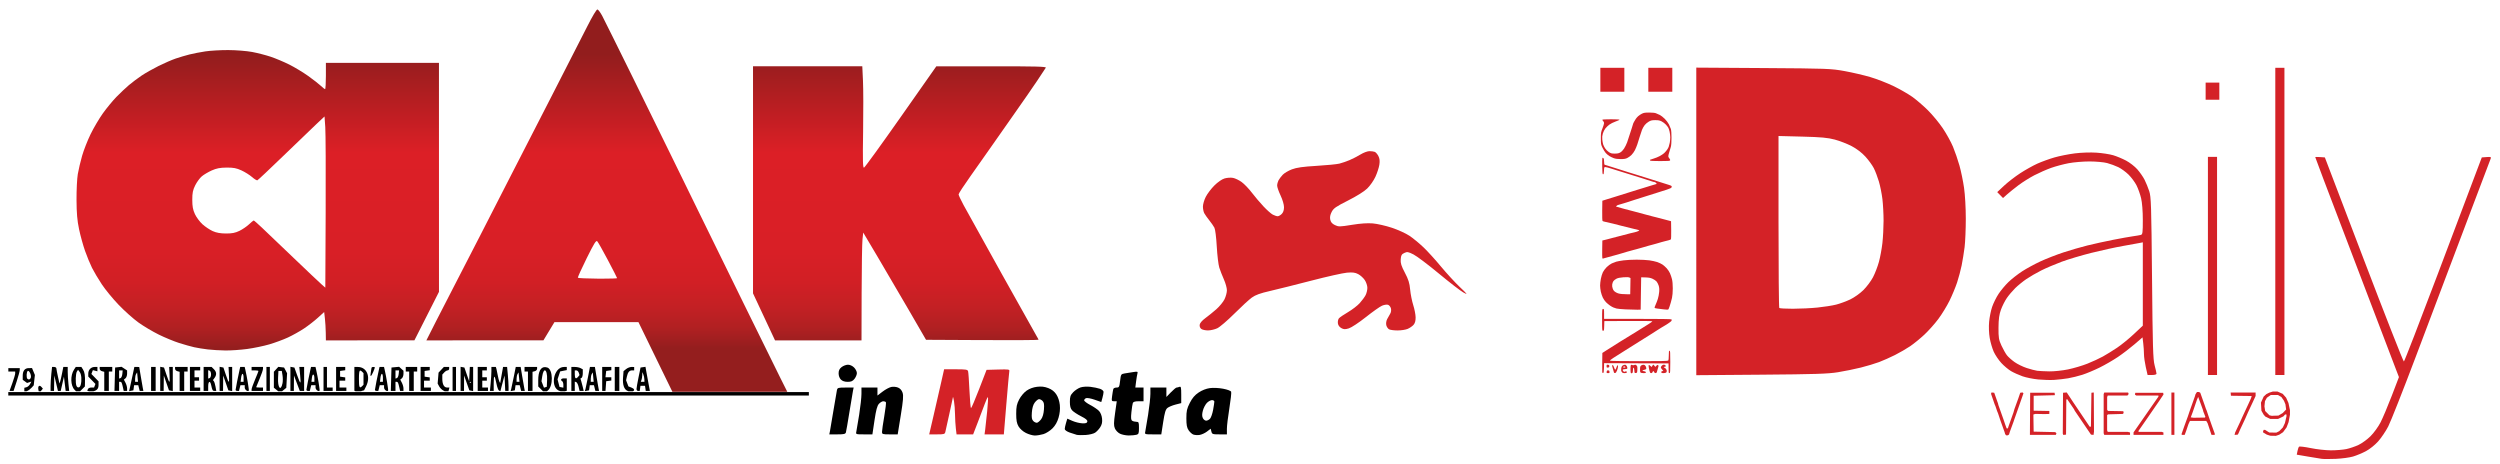
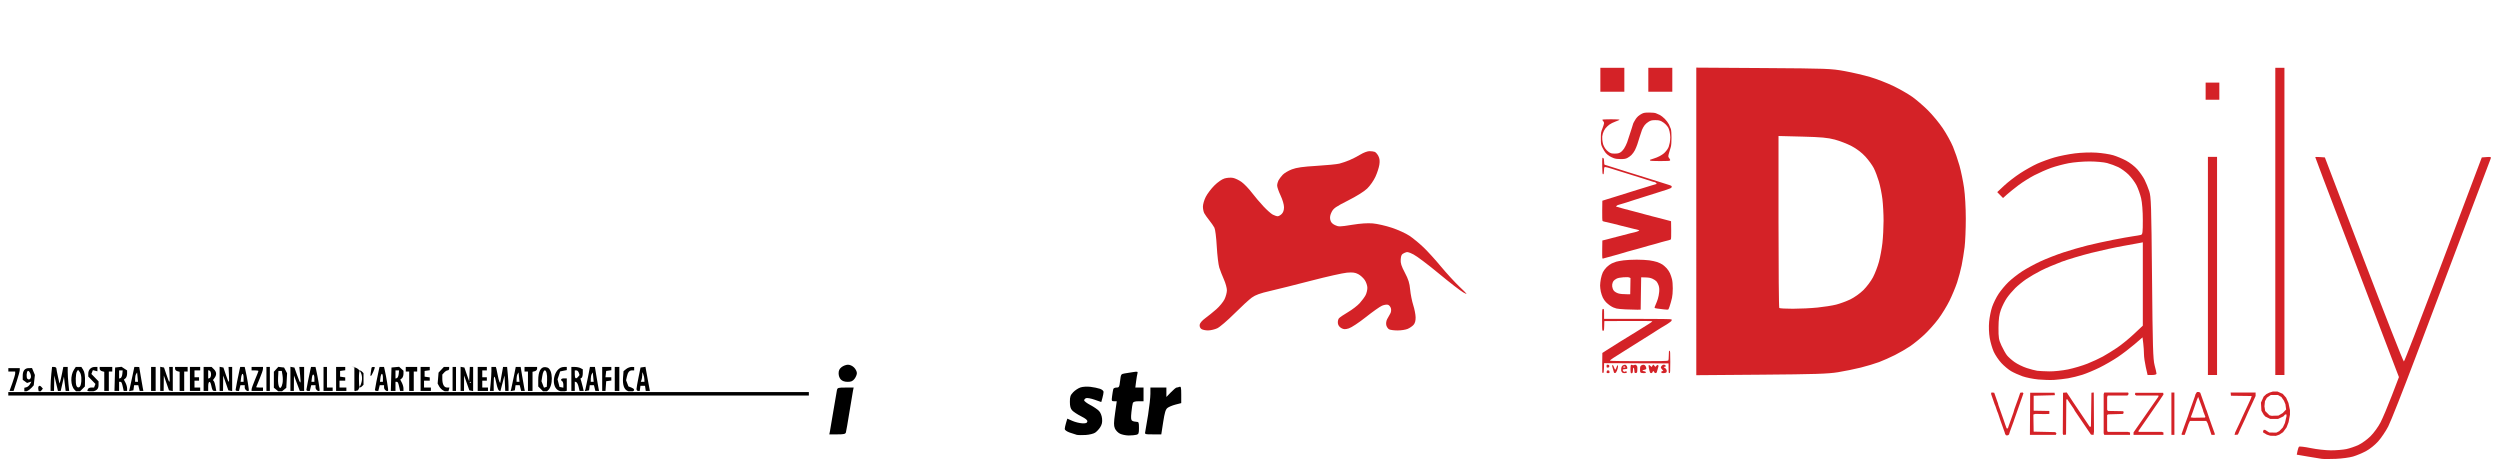
<svg xmlns="http://www.w3.org/2000/svg" xmlns:xlink="http://www.w3.org/1999/xlink" version="1.1" id="Layer_1" x="0px" y="0px" width="1007px" height="187px" viewBox="0 0 1007 187" enable-background="new 0 0 1007 187" xml:space="preserve">
  <g>
-     <path d="M15.894,155.411c-0.385,0.059-0.613,0.589-0.453,1.426l0.143,0.762h0.82l0.293-0.355l0.573-0.691l-0.568-0.683   C16.409,155.518,16.124,155.378,15.894,155.411 M11.292,149.385c0.603-0.065,1.443,1.903,1.111,2.77   c-0.291,0.757-0.863,0.928-1.378,0.412c-0.474-0.476-0.361-2.827,0.15-3.144c0.037-0.024,0.077-0.036,0.117-0.042V149.385z    M11.639,148.271c-1.637,0-2.486,1.057-2.486,3.089v1.62l0.874,0.638l0.873,0.638l0.868-0.275l0.868-0.276l-0.543,1.021   c-0.301,0.561-0.94,1.121-1.42,1.246L9.797,156.2v1.396h0.909l0.241-0.099c0.507-0.208,1.307-0.808,1.781-1.334l0.859-0.953   l0.235-2.082l0.234-2.081l-1.15-2.775L11.639,148.271z M3.357,148.271v1.38h2.76v0.75c0,0.414-0.512,2.172-1.139,3.91l-1.142,3.161   h1.632l1.244-3.823c0.685-2.104,1.245-4.172,1.245-4.6v-0.778H3.357z M219.512,149.18c0.518,0.07,0.965,1.484,0.858,3.885   l-0.118,2.726l-0.572,0.187l-0.572,0.192l-0.496-1.303l-0.498-1.303l0.291-1.945C218.666,149.881,219.11,149.122,219.512,149.18    M219.618,147.871c-1.813-0.088-2.816,1.758-2.816,5.273v2.532l1.131,1.127l0.792,0.793h1.565l0.314-0.239   c2.311-1.754,2.194-8.58-0.16-9.326C220.153,147.937,219.877,147.885,219.618,147.871 M254.346,147.812   c-0.606,0-1.569,0.379-2.142,0.843l-1.04,0.843l-0.199,2.493c-0.24,2.972,0.404,4.894,1.829,5.464l0.348,0.142h1.788   c0.843-0.379,0.574-1.045-0.643-1.507l-1.157-0.441l-0.473-1.237l-0.471-1.237l0.304-1.417c0.385-1.805,1.005-2.565,2.092-2.565   h0.862v-1.379H254.346z M247.624,157.473h1.839v-9.66h-1.839V157.473z M242.562,147.812v9.66h1.328l0.141-1.957l0.142-1.956   l1.035-0.145l1.034-0.146v-1.316h-2.36l0.146-1.268l0.146-1.265l1.035-0.146l1.034-0.145v-1.317H242.562z M238.775,150.002   l0.181,1.895l0.174,1.897h-1.173l0.013-1.267c0-0.695,0.186-1.55,0.406-1.895L238.775,150.002z M237.629,147.812l-0.778,4.023   c-0.429,2.213-0.892,4.409-1.028,4.875l-0.249,0.846l0.851-0.163l0.847-0.16l0.148-1.029l0.147-1.034h1.676l0.289,1.151   l0.288,1.151h1.478l-0.245-1.267c-0.137-0.695-0.512-2.867-0.836-4.829l-0.591-3.564H237.629z M231.522,149.191h0.66   c0.364,0,0.794,0.424,0.958,0.943l0.297,0.942l-0.553,0.667c-0.904,1.088-1.363,0.772-1.363-0.942V149.191z M230.143,147.812v9.66   h1.38v-3.758l0.566,0.189c0.313,0.104,0.747,0.948,0.967,1.879l0.398,1.689h1.652l-0.34-1.496c-0.187-0.82-0.485-1.941-0.66-2.491   l-0.319-0.998l0.478-0.293c0.263-0.164,0.479-1,0.479-1.865v-1.565l-0.89-0.476c-0.489-0.264-1.523-0.476-2.299-0.476H230.143z    M227.191,147.812c-4.333,0-5.781,8.557-1.645,9.708l0.268,0.076h1.758l0.731-0.193v-4.992h-1.152c-1.16,0-1.536,0.628-0.689,1.152   c0.253,0.156,0.462,0.803,0.462,1.44v1.155l-1.552-0.299l-0.794-3.066l1.05-3.182l1.338-0.27l1.338-0.265v-1.266H227.191z    M211.282,147.812v1.839h1.38v7.821h1.84v-7.712l0.92-0.242c0.507-0.134,0.92-0.568,0.92-0.976v-0.73H211.282z M208.876,150.002   l0.179,1.895h0.013l0.181,1.897h-1.175v-1.267c0-0.695,0.187-1.55,0.408-1.895L208.876,150.002z M207.746,147.812l-0.807,4.023   c-0.444,2.213-0.909,4.409-1.037,4.875l-0.228,0.846l0.848-0.163l0.851-0.16l0.147-1.029l0.147-1.034h1.677l0.287,1.151l0.29,1.151   h1.476l-0.244-1.267c-0.136-0.695-0.512-2.867-0.837-4.829l-0.593-3.564H207.746z M197.938,147.812v1.728   c0,0.947-0.134,3.12-0.296,4.828l-0.293,3.104h1.513v-3.066c0-3.586,0.373-3.536,1.109,0.14c0.29,1.444,0.767,2.709,1.062,2.808   l0.538,0.18l0.44-1.757c0.242-0.966,0.614-2.375,0.827-3.134l0.388-1.379l0.138,3.104l0.141,3.104h1.338v-1.724   c0-0.948-0.134-3.124-0.296-4.83l-0.293-3.106h-1.624l-1.162,6.502l-0.323-0.606c-0.176-0.335-0.462-1.433-0.634-2.444   c-0.172-1.014-0.42-2.203-0.549-2.647l-0.238-0.804H197.938z M192.421,147.812v9.66h4.14v-1.379h-2.299v-2.762h1.839v-1.379h-1.839   v-2.762h1.839v-1.379H192.421z M182.302,157.473h1.379v-9.66h-1.379V157.473z M178.784,147.812l-1.066,1.134l-1.067,1.137   l-0.367,4.397l0.604,1.145c0.333,0.627,1.116,1.399,1.744,1.717l0.502,0.255h1.504l0.152-0.586l0.24-0.917h-0.956   c-1.208,0-1.913-1.29-1.913-3.499v-1.719l0.762-0.842c0.418-0.464,1.04-0.843,1.38-0.843c0.342,0,0.618-0.309,0.618-0.689v-0.689   H178.784z M169.421,147.812v9.66h4.141v-1.379h-2.761v-2.762h2.3v-1.317l-2.07-0.294v-2.3l1.035-0.146l1.035-0.145v-1.317H169.421z    M163.441,147.812v1.839h1.38v7.821h1.84v-7.821h1.38v-1.839H163.441z M153.831,150.574c0.227,0,0.41,0.724,0.41,1.609v1.61h-1.195   l0.188-1.61C153.337,151.298,153.606,150.574,153.831,150.574 M152.878,147.812l-0.239,1.034c-0.533,2.293-1.619,7.793-1.619,8.195   c0,0.237,0.306,0.431,0.681,0.431h0.68l0.29-1.151l0.29-1.148h1.739v0.933c0,0.856,1.146,1.757,1.625,1.277   c0.178-0.179-0.707-5.567-1.399-8.536l-0.242-1.034H152.878z M150.331,147.812c-0.379,0-0.69,0.18-0.69,0.401   c0,0.223-0.129,1.052-0.288,1.84c-0.386,1.938,0.117,1.82,0.973-0.228c0.845-2.041,0.845-2.014,0-2.014H150.331z M145.104,149.257   c0.186-0.019,0.434,0.159,0.765,0.488l0.552,0.552v4.69l-0.552,0.553c-1.055,1.057-1.289,0.531-1.289-2.897   C144.58,150.284,144.689,149.299,145.104,149.257 M142.742,147.812v9.584l0.497,0.2h2.45c-0.191-0.022-0.27-0.045-0.187-0.07   l1.151-0.312l0.803-1.596c1.946-3.861,0.277-7.806-3.305-7.806H142.742z M135.38,147.812v9.66h4.14v-1.379h-2.76v-2.762h2.3v-1.317   l-2.07-0.294v-2.3l1.036-0.146l1.035-0.145v-1.317H135.38z M130.319,147.812v9.66H134v-1.379H131.7v-8.281H130.319z    M126.219,150.87c0.225,0.056,0.421,0.595,0.421,1.57v1.354h-1.195l0.186-1.608C125.744,151.237,125.997,150.812,126.219,150.87    M125.278,147.812l-0.239,1.034c-0.535,2.293-1.62,7.793-1.62,8.195c0,0.237,0.307,0.431,0.681,0.431h0.681l0.29-1.151l0.29-1.148   h1.739v0.933c0,0.856,1.145,1.757,1.625,1.277c0.176-0.179-0.707-5.567-1.4-8.536l-0.241-1.034H125.278z M107.32,157.473h1.379   v-9.66h-1.379V157.473z M101.339,147.812v1.379h1.38c0.76,0,1.38,0.114,1.38,0.255c0,0.14-0.62,1.717-1.38,3.5   c-0.758,1.782-1.38,3.531-1.38,3.885v0.642h4.6v-1.379h-1.38c-0.76,0-1.38-0.059-1.38-0.13c0-0.07,0.616-1.573,1.368-3.335   c0.753-1.766,1.367-3.572,1.38-4.013l0.012-0.804h-2.298H101.339z M97.71,150.574c0.227,0,0.409,0.724,0.409,1.609v1.61h-1.195   l0.188-1.61C97.215,151.298,97.485,150.574,97.71,150.574 M96.757,147.812l-0.241,1.034c-0.532,2.293-1.617,7.793-1.617,8.195   c0,0.237,0.307,0.431,0.681,0.431h0.683l0.288-1.151l0.29-1.148h1.739v0.933c0,0.856,1.145,1.757,1.625,1.277   c0.178-0.179-0.707-5.567-1.4-8.536l-0.243-1.034H96.757z M83.858,149.115l0.576,0.19c0.316,0.106,0.575,0.778,0.575,1.496   c0,0.717-0.258,1.391-0.575,1.496l-0.576,0.189V149.115z M82.019,147.812v9.66h1.839v-1.841c0-2.097,0.766-2.469,1.182-0.574   c0.476,2.176,0.61,2.415,1.355,2.415h0.727l-0.312-1.724c-0.171-0.948-0.473-1.935-0.672-2.189l-0.361-0.46l0.651-0.892   c0.903-1.235,0.815-2.393-0.268-3.477l-0.919-0.919H82.019z M76.499,147.812v9.66h4.14v-1.379h-2.299v-2.762h1.839v-1.379h-1.839   v-2.762h2.299v-1.379H76.499z M70.518,147.812v0.734c0,0.403,0.416,0.84,0.92,0.972l0.92,0.242v7.712h1.839v-7.821h1.38v-1.839   H70.518z M60.858,157.473h1.84v-9.66h-1.84V157.473z M55.232,150.005l0.179,1.892l0.174,1.897h-1.173l0.013-1.267   c0-0.695,0.186-1.55,0.406-1.895L55.232,150.005z M54.114,147.812l-0.801,3.796c-0.44,2.086-0.918,4.28-1.06,4.875l-0.257,1.079   l1.732-0.329l0.147-1.029l0.147-1.034h1.676l0.29,1.151l0.288,1.151h1.478l-0.245-1.267c-0.137-0.695-0.512-2.867-0.837-4.829   l-0.591-3.564H54.114z M40.157,147.812v0.734c0,0.403,0.415,0.84,0.92,0.972l0.92,0.242v7.712h1.839v-7.821h1.38v-1.839H40.157z    M38.122,147.812c-1.461,0-2.563,1.142-2.563,2.658v1.208l1.44,1.488l1.441,1.485l-0.276,0.721l-0.275,0.721h-1.116   c-0.613,0-1.229,0.296-1.37,0.658l-0.253,0.662l0.688,0.183h1.804c1.491-0.372,2.057-1.077,2.057-2.575v-1.415l-1.441-1.486   l-1.441-1.487l0.296-0.772l0.296-0.772l0.915,0.238l0.915,0.241v-1.755H38.122z M31.436,148.961l0.681,0.896   c0.699,0.918,0.884,3.361,0.392,5.201c-0.32,1.196-1.322,1.374-1.73,0.309c-0.442-1.155-0.311-4.954,0.196-5.715L31.436,148.961z    M30.52,147.812l-0.695,1.059c-1.555,2.375-1.435,6.493,0.24,8.167l0.558,0.559h1.635l0.792-0.793l1.13-1.127l0.049-1.519   c0.09-2.84-0.123-4.277-0.787-5.312l-0.664-1.034H30.52z M20.968,147.812l-0.294,2.827c-0.165,1.555-0.297,3.729-0.297,4.83v2.003   h1.381l0.118-6.209l1.467,6.209h1.113l0.65-2.875l0.652-2.877l0.345,2.877l0.347,2.875h1.419l-0.294-2.827   c-0.162-1.555-0.297-3.73-0.297-4.83v-2.003h-1.773l-0.521,2.645c-0.285,1.455-0.636,2.956-0.778,3.334l-0.257,0.689l-0.605-2.76   c-0.333-1.516-0.618-3.019-0.634-3.336c-0.017-0.313-0.416-0.572-0.884-0.572H20.968z M112.146,149.423h1.364l0.287,1.765   c0.162,0.969,0.16,2.405,0,3.186c-0.702,3.431-1.996,1.807-1.788-2.239L112.146,149.423z M112.104,147.768l-0.897,0.991   l-0.895,0.987v6.427l1.085,0.879l0.671,0.545h1.547l0.645-0.524l1.06-0.858l0.32-5.873l-0.605-1.149l-0.604-1.151l-1.165-0.135   L112.104,147.768z M258.728,149.881l0.395,0.921c0.218,0.508,0.41,1.386,0.428,1.956l0.032,1.036h-1.479l0.281-0.729   c0.152-0.401,0.293-1.278,0.31-1.954L258.728,149.881z M259.992,147.754l-0.99,0.145l-0.992,0.142l-0.801,3.911   c-0.442,2.151-0.811,4.273-0.823,4.715c-0.012,0.444,0.276,0.807,0.637,0.807h0.66l0.145-1.034l0.147-1.038h1.84l0.148,1.038   l0.147,1.034h1.669l-0.579-3.104c-0.318-1.708-0.719-3.895-0.893-4.859L259.992,147.754z M159.3,149.191h1.439l-0.145,1.462   c-0.08,0.802-0.403,1.543-0.72,1.645l-0.575,0.189V149.191z M160.768,147.742l-3.077,0.294l-0.131,4.715l-0.133,4.715h1.872v-3.679   h0.475c0.497,0,0.649,0.333,1.105,2.413l0.279,1.266h1.361v-1.034c0-0.569-0.293-1.593-0.649-2.277l-0.649-1.243l0.651-0.537   c0.359-0.297,0.65-1.104,0.65-1.791v-1.255l-0.876-0.792L160.768,147.742z M47.978,149.191h1.439l-0.144,1.462   c-0.081,0.802-0.404,1.543-0.721,1.645l-0.575,0.189V149.191z M48.957,147.742l-1.294,0.147l-1.295,0.146l-0.132,4.717   l-0.133,4.716h1.873v-3.68h0.475c0.495,0,0.648,0.332,1.104,2.415l0.277,1.265h1.364v-1.034c0-0.57-0.295-1.596-0.651-2.278   l-0.649-1.239l0.65-0.542c0.358-0.296,0.651-1.129,0.651-1.853v-1.313l-1.12-0.731L48.957,147.742z M116.98,147.742v9.727h1.38   l0.027-3.105l0.025-3.104l1.176,3.104l1.176,3.105h1.737v-9.66h-1.934l0.33,3.334c0.384,3.91,0.179,3.889-1.252-0.126l-1.058-2.966   l-0.803-0.155L116.98,147.742z M88.459,147.742v9.727h1.379l0.037-3.105l0.036-3.104l1.039,2.989l1.039,2.989l1.531,0.3v-9.729   h-1.456l0.154,3.183c0.178,3.725,0.024,3.711-1.267-0.11l-0.959-2.841l-0.766-0.15L88.459,147.742z M64.538,147.742v9.727h1.38   l0.038-3.105l0.036-3.104l1.036,2.989l1.039,2.989l0.766,0.148l0.767,0.151v-9.729h-1.456l0.153,3.183   c0.178,3.725,0.023,3.711-1.268-0.11l-0.958-2.841L64.538,147.742z M189.431,153.794c0.128,0,0.23,0.104,0.23,0.229   s-0.102,0.229-0.23,0.229c-0.125,0-0.23-0.104-0.23-0.229S189.306,153.794,189.431,153.794 M185.522,147.742v4.862h0.001v4.864   h1.38l0.018-3.105l0.018-3.104l1.057,2.989l1.058,2.989l1.527,0.3v-9.729h-1.334l-0.137,2.874l-0.138,2.877l-1.916-5.523   l-0.767-0.147L185.522,147.742z" />
+     <path d="M15.894,155.411c-0.385,0.059-0.613,0.589-0.453,1.426l0.143,0.762h0.82l0.293-0.355l0.573-0.691l-0.568-0.683   C16.409,155.518,16.124,155.378,15.894,155.411 M11.292,149.385c0.603-0.065,1.443,1.903,1.111,2.77   c-0.291,0.757-0.863,0.928-1.378,0.412c-0.474-0.476-0.361-2.827,0.15-3.144c0.037-0.024,0.077-0.036,0.117-0.042V149.385z    M11.639,148.271c-1.637,0-2.486,1.057-2.486,3.089v1.62l0.874,0.638l0.873,0.638l0.868-0.275l0.868-0.276l-0.543,1.021   c-0.301,0.561-0.94,1.121-1.42,1.246L9.797,156.2v1.396h0.909l0.241-0.099c0.507-0.208,1.307-0.808,1.781-1.334l0.859-0.953   l0.235-2.082l0.234-2.081l-1.15-2.775L11.639,148.271z M3.357,148.271v1.38h2.76v0.75c0,0.414-0.512,2.172-1.139,3.91l-1.142,3.161   h1.632l1.244-3.823c0.685-2.104,1.245-4.172,1.245-4.6v-0.778H3.357z M219.512,149.18c0.518,0.07,0.965,1.484,0.858,3.885   l-0.118,2.726l-0.572,0.187l-0.572,0.192l-0.496-1.303l-0.498-1.303l0.291-1.945C218.666,149.881,219.11,149.122,219.512,149.18    M219.618,147.871c-1.813-0.088-2.816,1.758-2.816,5.273v2.532l1.131,1.127l0.792,0.793h1.565l0.314-0.239   c2.311-1.754,2.194-8.58-0.16-9.326C220.153,147.937,219.877,147.885,219.618,147.871 M254.346,147.812   c-0.606,0-1.569,0.379-2.142,0.843l-1.04,0.843l-0.199,2.493c-0.24,2.972,0.404,4.894,1.829,5.464l0.348,0.142h1.788   c0.843-0.379,0.574-1.045-0.643-1.507l-1.157-0.441l-0.473-1.237l-0.471-1.237l0.304-1.417c0.385-1.805,1.005-2.565,2.092-2.565   h0.862v-1.379H254.346z M247.624,157.473h1.839v-9.66h-1.839V157.473z M242.562,147.812v9.66h1.328l0.141-1.957l0.142-1.956   l1.035-0.145l1.034-0.146v-1.316h-2.36l0.146-1.268l0.146-1.265l1.035-0.146l1.034-0.145v-1.317H242.562z M238.775,150.002   l0.181,1.895l0.174,1.897h-1.173l0.013-1.267c0-0.695,0.186-1.55,0.406-1.895L238.775,150.002z M237.629,147.812l-0.778,4.023   c-0.429,2.213-0.892,4.409-1.028,4.875l-0.249,0.846l0.851-0.163l0.847-0.16l0.148-1.029l0.147-1.034h1.676l0.289,1.151   l0.288,1.151h1.478l-0.245-1.267c-0.137-0.695-0.512-2.867-0.836-4.829l-0.591-3.564H237.629z M231.522,149.191h0.66   c0.364,0,0.794,0.424,0.958,0.943l0.297,0.942l-0.553,0.667c-0.904,1.088-1.363,0.772-1.363-0.942V149.191z M230.143,147.812v9.66   h1.38v-3.758l0.566,0.189c0.313,0.104,0.747,0.948,0.967,1.879l0.398,1.689h1.652l-0.34-1.496c-0.187-0.82-0.485-1.941-0.66-2.491   l-0.319-0.998l0.478-0.293c0.263-0.164,0.479-1,0.479-1.865v-1.565l-0.89-0.476c-0.489-0.264-1.523-0.476-2.299-0.476H230.143z    M227.191,147.812c-4.333,0-5.781,8.557-1.645,9.708l0.268,0.076h1.758l0.731-0.193v-4.992h-1.152c-1.16,0-1.536,0.628-0.689,1.152   c0.253,0.156,0.462,0.803,0.462,1.44v1.155l-1.552-0.299l-0.794-3.066l1.05-3.182l1.338-0.27l1.338-0.265v-1.266H227.191z    M211.282,147.812v1.839h1.38v7.821h1.84v-7.712l0.92-0.242c0.507-0.134,0.92-0.568,0.92-0.976v-0.73H211.282z M208.876,150.002   l0.179,1.895h0.013l0.181,1.897h-1.175v-1.267c0-0.695,0.187-1.55,0.408-1.895L208.876,150.002z M207.746,147.812l-0.807,4.023   c-0.444,2.213-0.909,4.409-1.037,4.875l-0.228,0.846l0.848-0.163l0.851-0.16l0.147-1.029l0.147-1.034h1.677l0.287,1.151l0.29,1.151   h1.476l-0.244-1.267c-0.136-0.695-0.512-2.867-0.837-4.829l-0.593-3.564H207.746z M197.938,147.812v1.728   c0,0.947-0.134,3.12-0.296,4.828l-0.293,3.104h1.513v-3.066c0-3.586,0.373-3.536,1.109,0.14c0.29,1.444,0.767,2.709,1.062,2.808   l0.538,0.18l0.44-1.757c0.242-0.966,0.614-2.375,0.827-3.134l0.388-1.379l0.138,3.104l0.141,3.104h1.338v-1.724   c0-0.948-0.134-3.124-0.296-4.83l-0.293-3.106h-1.624l-1.162,6.502l-0.323-0.606c-0.176-0.335-0.462-1.433-0.634-2.444   c-0.172-1.014-0.42-2.203-0.549-2.647l-0.238-0.804H197.938z M192.421,147.812v9.66h4.14v-1.379h-2.299v-2.762h1.839v-1.379h-1.839   v-2.762h1.839v-1.379H192.421z M182.302,157.473h1.379v-9.66h-1.379V157.473z M178.784,147.812l-1.066,1.134l-1.067,1.137   l-0.367,4.397l0.604,1.145c0.333,0.627,1.116,1.399,1.744,1.717l0.502,0.255h1.504l0.152-0.586l0.24-0.917h-0.956   c-1.208,0-1.913-1.29-1.913-3.499v-1.719l0.762-0.842c0.418-0.464,1.04-0.843,1.38-0.843c0.342,0,0.618-0.309,0.618-0.689v-0.689   H178.784z M169.421,147.812v9.66h4.141v-1.379h-2.761v-2.762h2.3v-1.317l-2.07-0.294v-2.3l1.035-0.146l1.035-0.145v-1.317H169.421z    M163.441,147.812v1.839h1.38v7.821h1.84v-7.821h1.38v-1.839H163.441z M153.831,150.574c0.227,0,0.41,0.724,0.41,1.609v1.61h-1.195   l0.188-1.61C153.337,151.298,153.606,150.574,153.831,150.574 M152.878,147.812l-0.239,1.034c-0.533,2.293-1.619,7.793-1.619,8.195   c0,0.237,0.306,0.431,0.681,0.431h0.68l0.29-1.151l0.29-1.148h1.739v0.933c0,0.856,1.146,1.757,1.625,1.277   c0.178-0.179-0.707-5.567-1.399-8.536l-0.242-1.034H152.878z M150.331,147.812c-0.379,0-0.69,0.18-0.69,0.401   c0,0.223-0.129,1.052-0.288,1.84c-0.386,1.938,0.117,1.82,0.973-0.228c0.845-2.041,0.845-2.014,0-2.014H150.331z M145.104,149.257   c0.186-0.019,0.434,0.159,0.765,0.488l0.552,0.552v4.69l-0.552,0.553c-1.055,1.057-1.289,0.531-1.289-2.897   C144.58,150.284,144.689,149.299,145.104,149.257 M142.742,147.812v9.584l0.497,0.2c-0.191-0.022-0.27-0.045-0.187-0.07   l1.151-0.312l0.803-1.596c1.946-3.861,0.277-7.806-3.305-7.806H142.742z M135.38,147.812v9.66h4.14v-1.379h-2.76v-2.762h2.3v-1.317   l-2.07-0.294v-2.3l1.036-0.146l1.035-0.145v-1.317H135.38z M130.319,147.812v9.66H134v-1.379H131.7v-8.281H130.319z    M126.219,150.87c0.225,0.056,0.421,0.595,0.421,1.57v1.354h-1.195l0.186-1.608C125.744,151.237,125.997,150.812,126.219,150.87    M125.278,147.812l-0.239,1.034c-0.535,2.293-1.62,7.793-1.62,8.195c0,0.237,0.307,0.431,0.681,0.431h0.681l0.29-1.151l0.29-1.148   h1.739v0.933c0,0.856,1.145,1.757,1.625,1.277c0.176-0.179-0.707-5.567-1.4-8.536l-0.241-1.034H125.278z M107.32,157.473h1.379   v-9.66h-1.379V157.473z M101.339,147.812v1.379h1.38c0.76,0,1.38,0.114,1.38,0.255c0,0.14-0.62,1.717-1.38,3.5   c-0.758,1.782-1.38,3.531-1.38,3.885v0.642h4.6v-1.379h-1.38c-0.76,0-1.38-0.059-1.38-0.13c0-0.07,0.616-1.573,1.368-3.335   c0.753-1.766,1.367-3.572,1.38-4.013l0.012-0.804h-2.298H101.339z M97.71,150.574c0.227,0,0.409,0.724,0.409,1.609v1.61h-1.195   l0.188-1.61C97.215,151.298,97.485,150.574,97.71,150.574 M96.757,147.812l-0.241,1.034c-0.532,2.293-1.617,7.793-1.617,8.195   c0,0.237,0.307,0.431,0.681,0.431h0.683l0.288-1.151l0.29-1.148h1.739v0.933c0,0.856,1.145,1.757,1.625,1.277   c0.178-0.179-0.707-5.567-1.4-8.536l-0.243-1.034H96.757z M83.858,149.115l0.576,0.19c0.316,0.106,0.575,0.778,0.575,1.496   c0,0.717-0.258,1.391-0.575,1.496l-0.576,0.189V149.115z M82.019,147.812v9.66h1.839v-1.841c0-2.097,0.766-2.469,1.182-0.574   c0.476,2.176,0.61,2.415,1.355,2.415h0.727l-0.312-1.724c-0.171-0.948-0.473-1.935-0.672-2.189l-0.361-0.46l0.651-0.892   c0.903-1.235,0.815-2.393-0.268-3.477l-0.919-0.919H82.019z M76.499,147.812v9.66h4.14v-1.379h-2.299v-2.762h1.839v-1.379h-1.839   v-2.762h2.299v-1.379H76.499z M70.518,147.812v0.734c0,0.403,0.416,0.84,0.92,0.972l0.92,0.242v7.712h1.839v-7.821h1.38v-1.839   H70.518z M60.858,157.473h1.84v-9.66h-1.84V157.473z M55.232,150.005l0.179,1.892l0.174,1.897h-1.173l0.013-1.267   c0-0.695,0.186-1.55,0.406-1.895L55.232,150.005z M54.114,147.812l-0.801,3.796c-0.44,2.086-0.918,4.28-1.06,4.875l-0.257,1.079   l1.732-0.329l0.147-1.029l0.147-1.034h1.676l0.29,1.151l0.288,1.151h1.478l-0.245-1.267c-0.137-0.695-0.512-2.867-0.837-4.829   l-0.591-3.564H54.114z M40.157,147.812v0.734c0,0.403,0.415,0.84,0.92,0.972l0.92,0.242v7.712h1.839v-7.821h1.38v-1.839H40.157z    M38.122,147.812c-1.461,0-2.563,1.142-2.563,2.658v1.208l1.44,1.488l1.441,1.485l-0.276,0.721l-0.275,0.721h-1.116   c-0.613,0-1.229,0.296-1.37,0.658l-0.253,0.662l0.688,0.183h1.804c1.491-0.372,2.057-1.077,2.057-2.575v-1.415l-1.441-1.486   l-1.441-1.487l0.296-0.772l0.296-0.772l0.915,0.238l0.915,0.241v-1.755H38.122z M31.436,148.961l0.681,0.896   c0.699,0.918,0.884,3.361,0.392,5.201c-0.32,1.196-1.322,1.374-1.73,0.309c-0.442-1.155-0.311-4.954,0.196-5.715L31.436,148.961z    M30.52,147.812l-0.695,1.059c-1.555,2.375-1.435,6.493,0.24,8.167l0.558,0.559h1.635l0.792-0.793l1.13-1.127l0.049-1.519   c0.09-2.84-0.123-4.277-0.787-5.312l-0.664-1.034H30.52z M20.968,147.812l-0.294,2.827c-0.165,1.555-0.297,3.729-0.297,4.83v2.003   h1.381l0.118-6.209l1.467,6.209h1.113l0.65-2.875l0.652-2.877l0.345,2.877l0.347,2.875h1.419l-0.294-2.827   c-0.162-1.555-0.297-3.73-0.297-4.83v-2.003h-1.773l-0.521,2.645c-0.285,1.455-0.636,2.956-0.778,3.334l-0.257,0.689l-0.605-2.76   c-0.333-1.516-0.618-3.019-0.634-3.336c-0.017-0.313-0.416-0.572-0.884-0.572H20.968z M112.146,149.423h1.364l0.287,1.765   c0.162,0.969,0.16,2.405,0,3.186c-0.702,3.431-1.996,1.807-1.788-2.239L112.146,149.423z M112.104,147.768l-0.897,0.991   l-0.895,0.987v6.427l1.085,0.879l0.671,0.545h1.547l0.645-0.524l1.06-0.858l0.32-5.873l-0.605-1.149l-0.604-1.151l-1.165-0.135   L112.104,147.768z M258.728,149.881l0.395,0.921c0.218,0.508,0.41,1.386,0.428,1.956l0.032,1.036h-1.479l0.281-0.729   c0.152-0.401,0.293-1.278,0.31-1.954L258.728,149.881z M259.992,147.754l-0.99,0.145l-0.992,0.142l-0.801,3.911   c-0.442,2.151-0.811,4.273-0.823,4.715c-0.012,0.444,0.276,0.807,0.637,0.807h0.66l0.145-1.034l0.147-1.038h1.84l0.148,1.038   l0.147,1.034h1.669l-0.579-3.104c-0.318-1.708-0.719-3.895-0.893-4.859L259.992,147.754z M159.3,149.191h1.439l-0.145,1.462   c-0.08,0.802-0.403,1.543-0.72,1.645l-0.575,0.189V149.191z M160.768,147.742l-3.077,0.294l-0.131,4.715l-0.133,4.715h1.872v-3.679   h0.475c0.497,0,0.649,0.333,1.105,2.413l0.279,1.266h1.361v-1.034c0-0.569-0.293-1.593-0.649-2.277l-0.649-1.243l0.651-0.537   c0.359-0.297,0.65-1.104,0.65-1.791v-1.255l-0.876-0.792L160.768,147.742z M47.978,149.191h1.439l-0.144,1.462   c-0.081,0.802-0.404,1.543-0.721,1.645l-0.575,0.189V149.191z M48.957,147.742l-1.294,0.147l-1.295,0.146l-0.132,4.717   l-0.133,4.716h1.873v-3.68h0.475c0.495,0,0.648,0.332,1.104,2.415l0.277,1.265h1.364v-1.034c0-0.57-0.295-1.596-0.651-2.278   l-0.649-1.239l0.65-0.542c0.358-0.296,0.651-1.129,0.651-1.853v-1.313l-1.12-0.731L48.957,147.742z M116.98,147.742v9.727h1.38   l0.027-3.105l0.025-3.104l1.176,3.104l1.176,3.105h1.737v-9.66h-1.934l0.33,3.334c0.384,3.91,0.179,3.889-1.252-0.126l-1.058-2.966   l-0.803-0.155L116.98,147.742z M88.459,147.742v9.727h1.379l0.037-3.105l0.036-3.104l1.039,2.989l1.039,2.989l1.531,0.3v-9.729   h-1.456l0.154,3.183c0.178,3.725,0.024,3.711-1.267-0.11l-0.959-2.841l-0.766-0.15L88.459,147.742z M64.538,147.742v9.727h1.38   l0.038-3.105l0.036-3.104l1.036,2.989l1.039,2.989l0.766,0.148l0.767,0.151v-9.729h-1.456l0.153,3.183   c0.178,3.725,0.023,3.711-1.268-0.11l-0.958-2.841L64.538,147.742z M189.431,153.794c0.128,0,0.23,0.104,0.23,0.229   s-0.102,0.229-0.23,0.229c-0.125,0-0.23-0.104-0.23-0.229S189.306,153.794,189.431,153.794 M185.522,147.742v4.862h0.001v4.864   h1.38l0.018-3.105l0.018-3.104l1.057,2.989l1.058,2.989l1.527,0.3v-9.729h-1.334l-0.137,2.874l-0.138,2.877l-1.916-5.523   l-0.767-0.147L185.522,147.742z" />
    <path d="M3.357,157.933v0.689l0.001,0.691v-1.381H3.357z M3.339,157.935h322.469v1.379H3.339V157.935z" />
    <path fill="#D42227" d="M668.775,36.963h-4.832v-9.66h9.66v9.66H668.775z M649.452,36.963h-4.828v-9.66h9.659v9.66H649.452z    M668.703,64.881c-2.55,0-3.951-0.073-4.037-0.214c-0.074-0.119-0.09-0.255-0.041-0.308c0.053-0.052,0.691-0.262,1.417-0.47   c0.724-0.208,1.843-0.66,2.481-1.005c0.64-0.344,1.435-0.873,1.766-1.177c0.331-0.305,0.832-0.864,1.113-1.245   c0.283-0.382,0.615-0.965,0.74-1.296c0.122-0.33,0.322-1.08,0.439-1.664c0.117-0.584,0.21-1.578,0.205-2.205   c-0.004-0.629-0.126-1.646-0.274-2.261c-0.146-0.613-0.376-1.321-0.511-1.57c-0.134-0.252-0.568-0.816-0.965-1.257   c-0.398-0.438-1.17-1.025-1.717-1.303c-0.804-0.405-1.295-0.504-2.546-0.509c-1.326,0-1.705,0.075-2.574,0.55   c-0.565,0.305-1.33,0.95-1.706,1.434c-0.379,0.483-0.871,1.35-1.095,1.924c-0.226,0.575-0.649,1.858-0.946,2.851   c-0.3,0.994-0.721,2.347-0.944,3.008c-0.221,0.662-0.655,1.71-0.968,2.331c-0.31,0.62-0.938,1.496-1.395,1.943   c-0.455,0.447-1.227,0.998-1.711,1.227c-0.682,0.32-1.281,0.415-2.642,0.415c-1.204,0-2.073-0.116-2.758-0.366   c-0.55-0.202-1.363-0.597-1.812-0.878c-0.446-0.282-1.093-0.834-1.438-1.228c-0.345-0.393-0.926-1.329-1.291-2.079   c-0.637-1.308-0.662-1.461-0.666-3.77c-0.007-2.248,0.037-2.514,0.646-4.054c0.359-0.906,0.652-1.861,0.652-2.125   c0-0.262-0.18-0.637-0.396-0.833c-0.218-0.198-0.349-0.438-0.29-0.533c0.061-0.096,1.638-0.172,3.503-0.172   c1.868,0,3.399,0.08,3.399,0.177c0,0.098-0.718,0.426-1.591,0.731c-0.875,0.304-2.021,0.879-2.547,1.278   c-0.527,0.397-1.248,1.103-1.603,1.569c-0.355,0.465-0.797,1.364-0.984,2.002c-0.236,0.809-0.304,1.521-0.221,2.362   c0.063,0.66,0.208,1.52,0.32,1.909c0.112,0.39,0.475,1.136,0.806,1.657c0.338,0.532,1.014,1.211,1.544,1.546   c0.82,0.521,1.131,0.6,2.358,0.596c1.093,0,1.596-0.107,2.217-0.455c0.474-0.266,1.096-0.899,1.525-1.549   c0.398-0.606,0.953-1.733,1.236-2.503c0.282-0.772,0.712-2.081,0.955-2.907c0.241-0.828,0.654-2.092,0.916-2.811   c0.263-0.719,0.479-1.417,0.479-1.549s0.182-0.565,0.403-0.96c0.225-0.397,0.564-0.96,0.754-1.254   c0.191-0.295,0.618-0.781,0.949-1.085c0.331-0.302,1.007-0.75,1.502-0.998c0.75-0.371,1.246-0.451,2.908-0.458   c1.227,0,2.278,0.099,2.708,0.263c0.384,0.149,1.101,0.465,1.591,0.701c0.486,0.239,1.389,0.939,2.003,1.56   c0.613,0.62,1.358,1.611,1.653,2.205c0.296,0.593,0.656,1.439,0.801,1.881c0.161,0.496,0.263,1.831,0.263,3.508   c0.003,1.69-0.101,3.083-0.272,3.708c-0.151,0.552-0.445,1.537-0.651,2.189c-0.207,0.652-0.376,1.368-0.376,1.59   c0,0.223,0.193,0.61,0.426,0.858c0.243,0.258,0.377,0.589,0.307,0.766C672.623,64.836,672.044,64.881,668.703,64.881    M645.573,104.179c-0.034,0-0.104-0.117-0.158-0.261c-0.056-0.142-0.072-1.782-0.045-3.65l0.057-3.392l0.702-0.167   c0.386-0.093,1.017-0.25,1.402-0.348c0.387-0.099,1.243-0.326,1.907-0.506c0.661-0.181,1.517-0.403,1.902-0.496   c0.387-0.092,1.604-0.409,2.707-0.7c1.103-0.29,2.319-0.609,2.706-0.708c0.386-0.097,1.131-0.27,1.654-0.382   c0.526-0.114,1.204-0.334,1.504-0.495c0.396-0.208,0.467-0.318,0.251-0.382c-0.165-0.048-1.699-0.426-3.409-0.835   c-1.708-0.41-3.379-0.825-3.71-0.921c-0.329-0.097-1.727-0.46-3.106-0.803c-1.379-0.343-2.894-0.694-3.368-0.776   c-0.476-0.083-0.949-0.239-1.057-0.348c-0.117-0.118-0.174-1.786-0.141-4.176l0.055-3.98l1.804-0.568   c0.99-0.312,2.166-0.672,2.607-0.801c0.439-0.127,1.703-0.521,2.807-0.875c1.102-0.354,3.087-0.976,4.409-1.383   c1.324-0.408,2.634-0.815,2.908-0.908c0.277-0.09,1.179-0.364,2.005-0.609c0.827-0.246,2.134-0.651,2.906-0.9   c0.773-0.25,1.665-0.515,1.979-0.588c0.556-0.127,0.562-0.144,0.221-0.525c-0.196-0.215-0.517-0.392-0.715-0.392   c-0.2,0-0.567-0.085-0.822-0.188c-0.252-0.104-1.948-0.654-3.769-1.221c-1.82-0.567-3.579-1.114-3.909-1.214   c-0.331-0.101-1.279-0.397-2.106-0.659c-0.826-0.262-2.179-0.683-3.007-0.933c-0.827-0.251-2.436-0.759-3.573-1.127   c-1.138-0.37-2.284-0.672-2.548-0.672c-0.455,0-0.48,0.072-0.538,1.455c-0.044,1.132-0.124,1.453-0.358,1.453   c-0.253,0-0.309-0.503-0.356-3.099c-0.031-1.704-0.007-3.226,0.052-3.38c0.09-0.225,0.169-0.232,0.406-0.032   c0.204,0.167,0.299,0.627,0.299,1.432c0,0.777,0.088,1.208,0.253,1.254c0.138,0.038,1.333,0.407,2.655,0.822   c1.323,0.413,2.902,0.912,3.51,1.108c0.606,0.197,2.094,0.67,3.309,1.05c1.211,0.383,3.018,0.94,4.01,1.24   c0.991,0.301,2.3,0.708,2.905,0.904c0.608,0.197,1.916,0.606,2.907,0.913c0.993,0.308,2.708,0.847,3.81,1.197   c1.104,0.353,2.393,0.76,2.867,0.909c0.476,0.145,0.908,0.34,0.967,0.434c0.056,0.091,0.052,0.323-0.009,0.518   c-0.074,0.237-0.722,0.544-1.967,0.938c-1.023,0.321-2.758,0.873-3.861,1.225c-1.104,0.354-3.087,0.979-4.412,1.391   c-1.322,0.415-3.354,1.056-4.51,1.427c-1.158,0.371-3.093,0.991-4.299,1.379c-1.209,0.387-2.29,0.706-2.407,0.709   c-0.117,0-0.386,0.139-0.598,0.301c-0.214,0.159-0.347,0.33-0.298,0.381c0.05,0.048,1.485,0.451,3.192,0.893   c1.708,0.442,3.647,0.949,4.308,1.128c0.66,0.178,2.375,0.641,3.811,1.026c1.435,0.386,2.922,0.782,3.307,0.881   c0.388,0.097,1.062,0.268,1.505,0.375c0.439,0.109,1.974,0.509,3.409,0.888l2.605,0.693l0.055,3.566   c0.027,1.961-0.025,3.649-0.126,3.749c-0.1,0.099-0.529,0.27-0.956,0.379c-0.428,0.109-1.094,0.276-1.479,0.372   c-0.385,0.096-1.017,0.264-1.403,0.374c-0.386,0.11-1.196,0.348-1.803,0.53c-0.607,0.183-1.419,0.407-1.807,0.501   c-0.385,0.095-1.016,0.261-1.403,0.37c-0.386,0.108-1.514,0.436-2.506,0.729c-0.991,0.297-2.12,0.61-2.507,0.705   c-0.383,0.095-1.017,0.264-1.401,0.371c-0.386,0.108-1.426,0.393-2.308,0.633c-0.883,0.235-1.785,0.508-2.004,0.603   c-0.221,0.094-0.942,0.306-1.604,0.475c-0.66,0.167-1.698,0.448-2.305,0.629s-1.421,0.403-1.803,0.495   c-0.388,0.089-1.019,0.264-1.405,0.382c-0.385,0.125-0.726,0.225-0.757,0.225V104.179z M655.751,118.539l0.903-0.024l0.109-6.519   l-0.489-0.225c-0.327-0.148-1.129-0.176-2.406-0.079c-1.347,0.1-2.167,0.271-2.76,0.574c-0.466,0.239-1.016,0.667-1.224,0.953   c-0.207,0.284-0.428,0.893-0.488,1.354c-0.074,0.549,0.007,1.146,0.231,1.738c0.266,0.696,0.555,1.023,1.269,1.444   c0.685,0.399,1.324,0.577,2.439,0.676C654.168,118.503,655.256,118.553,655.751,118.539 M659.362,124.748   c-0.829,0-2.858-0.048-4.512-0.127c-1.654-0.08-3.323-0.234-3.709-0.345c-0.388-0.11-0.957-0.301-1.269-0.426   c-0.311-0.121-0.945-0.484-1.403-0.806c-0.462-0.317-1.169-0.912-1.576-1.32c-0.406-0.406-0.979-1.234-1.273-1.836   c-0.292-0.602-0.66-1.697-0.815-2.438c-0.155-0.737-0.281-1.839-0.281-2.444c0-0.608,0.137-1.825,0.306-2.708   c0.169-0.881,0.53-2.068,0.808-2.641c0.278-0.568,0.975-1.5,1.55-2.068c0.576-0.57,1.503-1.245,2.062-1.503   c0.559-0.256,1.371-0.567,1.807-0.693c0.432-0.128,1.734-0.362,2.893-0.521c1.157-0.158,3.548-0.286,5.314-0.282   c1.764,0,4.063,0.127,5.111,0.271c1.048,0.146,2.484,0.462,3.192,0.704c0.707,0.246,1.655,0.699,2.11,1.012   c0.451,0.31,1.197,0.972,1.654,1.467c0.457,0.498,1.052,1.388,1.32,1.978c0.27,0.591,0.638,1.666,0.817,2.389   c0.214,0.858,0.329,2.165,0.329,3.749c0,1.455-0.122,2.978-0.309,3.796c-0.167,0.752-0.385,1.593-0.479,1.865   c-0.095,0.279-0.325,1.014-0.508,1.641c-0.185,0.624-0.45,1.18-0.588,1.231c-0.14,0.055-0.924,0.025-1.741-0.083   c-0.817-0.1-1.965-0.241-2.546-0.311c-0.583-0.068-1.104-0.199-1.157-0.286c-0.055-0.086,0.125-0.64,0.396-1.224   c0.271-0.586,0.683-1.655,0.914-2.372c0.23-0.714,0.473-1.992,0.541-2.837c0.09-1.171,0.036-1.795-0.226-2.608   c-0.191-0.588-0.588-1.329-0.881-1.646c-0.295-0.316-1.011-0.789-1.593-1.053c-0.807-0.36-1.476-0.486-2.807-0.524l-1.749-0.05   l-0.101,6.516l-0.098,6.517l-1.505,0.023V124.748z M647.684,148.051c-0.5,0.055-0.554,0-0.554-0.565s0.054-0.623,0.554-0.565   c0.436,0.05,0.548,0.167,0.548,0.565C648.231,147.883,648.119,148,647.684,148.051 M670.048,150.293   c-0.729,0-0.862-0.062-0.862-0.401c0-0.268,0.133-0.402,0.4-0.402c0.221,0,0.401-0.039,0.401-0.091s-0.226-0.317-0.502-0.593   c-0.275-0.276-0.501-0.64-0.501-0.811s0.181-0.491,0.401-0.714c0.221-0.219,0.561-0.396,0.752-0.395   c0.192,0,0.478,0.079,0.631,0.178c0.155,0.099,0.224,0.32,0.158,0.495c-0.072,0.186-0.25,0.271-0.431,0.199   c-0.169-0.065-0.307-0.023-0.307,0.105c0,0.12,0.096,0.223,0.219,0.223c0.117,0,0.384,0.201,0.595,0.451   c0.206,0.247,0.379,0.636,0.383,0.86c0.005,0.228-0.104,0.521-0.235,0.651c-0.132,0.135-0.629,0.241-1.103,0.241V150.293z    M665.08,150.293c-0.39,0-0.49-0.188-0.797-1.491c-0.194-0.82-0.286-1.595-0.207-1.72c0.094-0.155,0.331-0.052,0.721,0.323   c0.317,0.306,0.579,0.466,0.579,0.355s0.135-0.374,0.299-0.586c0.291-0.383,0.307-0.383,0.689,0.106l0.391,0.504l0.432-0.462   c0.338-0.362,0.489-0.41,0.71-0.228c0.178,0.145,0.219,0.348,0.115,0.559c-0.091,0.184-0.284,0.848-0.429,1.482   c-0.225,0.98-0.335,1.154-0.712,1.154c-0.276,0-0.484-0.151-0.551-0.399c-0.057-0.223-0.21-0.402-0.343-0.402   s-0.286,0.18-0.343,0.402c-0.065,0.248-0.272,0.399-0.555,0.399V150.293z M662.008,150.293c-0.613,0-1.084-0.108-1.228-0.284   c-0.14-0.169-0.212-0.755-0.176-1.417c0.052-0.974,0.135-1.18,0.583-1.451c0.318-0.193,0.717-0.266,1.025-0.188   c0.306,0.076,0.605,0.365,0.755,0.728c0.137,0.329,0.198,0.726,0.14,0.879c-0.057,0.153-0.428,0.34-0.824,0.414   c-0.395,0.074-0.717,0.216-0.717,0.313c0,0.099,0.293,0.205,0.65,0.241c0.428,0.04,0.672,0.182,0.715,0.414   C662.99,150.236,662.844,150.293,662.008,150.293 M654.247,148.087c0.34,0,0.504-0.092,0.452-0.25   c-0.045-0.139-0.248-0.252-0.452-0.252c-0.201,0-0.404,0.115-0.451,0.252C653.744,147.995,653.91,148.087,654.247,148.087    M654.341,150.293c-0.615,0-0.855-0.108-1.11-0.502c-0.246-0.372-0.297-0.729-0.196-1.388c0.093-0.636,0.273-0.977,0.634-1.215   c0.276-0.183,0.7-0.3,0.941-0.268c0.245,0.036,0.555,0.312,0.707,0.626c0.148,0.311,0.219,0.693,0.158,0.852   c-0.072,0.187-0.398,0.29-0.906,0.29c-0.439,0-0.855,0.097-0.932,0.214c-0.07,0.118,0.026,0.384,0.214,0.596   c0.276,0.302,0.432,0.337,0.745,0.169c0.266-0.141,0.466-0.148,0.6,0c0.11,0.11,0.14,0.3,0.065,0.421   c-0.074,0.117-0.485,0.216-0.92,0.216V150.293z M650.565,150.255c-0.312,0.047-0.444-0.074-0.543-0.501   c-0.069-0.311-0.253-0.952-0.408-1.424c-0.152-0.473-0.278-0.945-0.278-1.052c0-0.108,0.119-0.196,0.268-0.196   c0.145,0,0.393,0.415,0.548,0.92c0.159,0.504,0.373,0.917,0.477,0.912c0.103,0,0.318-0.415,0.48-0.919   c0.159-0.5,0.367-0.913,0.46-0.913c0.097,0,0.175,0.248,0.175,0.551c0,0.304-0.171,1.004-0.382,1.556   c-0.265,0.703-0.503,1.021-0.796,1.064V150.255z M647.731,150.293c-0.565,0-0.62-0.057-0.563-0.554   c0.05-0.436,0.167-0.55,0.563-0.55c0.4,0,0.514,0.114,0.563,0.55C648.355,150.239,648.301,150.293,647.731,150.293    M645.674,150.255c-0.331,0.064-0.352-0.2-0.302-4.008l0.055-4.076l1.804-1.164c0.994-0.638,3.459-2.196,5.479-3.458   s3.706-2.296,3.744-2.296c0.039,0,1.406-0.843,3.042-1.872c1.636-1.032,3.67-2.305,4.527-2.828   c0.853-0.526,1.553-1.036,1.553-1.135c0-0.108-3.989-0.162-9.674-0.131l-9.674,0.052l-0.056,1.955   c-0.055,1.791-0.093,1.954-0.453,1.954c-0.381,0-0.395-0.16-0.395-4.411c0-4.276,0.012-4.411,0.403-4.411   c0.372,0,0.4,0.133,0.4,2.005v2.007h13.521c8.878,0,13.564,0.068,13.647,0.201c0.067,0.11,0.07,0.358,0.005,0.55   c-0.062,0.193-0.985,0.89-2.051,1.555c-1.061,0.659-2.03,1.238-2.147,1.279c-0.119,0.045-0.714,0.416-1.319,0.827   c-0.608,0.411-2.051,1.335-3.211,2.052c-1.155,0.717-3.16,1.971-4.451,2.782c-1.291,0.813-3.77,2.375-5.513,3.472   c-1.741,1.095-3.87,2.44-4.73,2.99c-1.087,0.693-1.482,1.047-1.303,1.16c0.142,0.09,5.407,0.166,11.699,0.169   c8.631,0,11.496-0.055,11.677-0.235c0.153-0.153,0.241-0.926,0.241-2.106c0-1.524,0.056-1.864,0.302-1.864   c0.259,0,0.3,0.635,0.3,4.51c0,3.877-0.041,4.51-0.3,4.51c-0.165,0-0.317-0.112-0.339-0.248c-0.022-0.139-0.043-1.018-0.051-1.955   l-0.01-1.703l-12.977-0.052l-12.974-0.054l-0.059,1.953c-0.048,1.685-0.106,1.964-0.41,2.022L645.674,150.255z M657.507,150.23   c-0.138,0.109-0.363,0.161-0.501,0.109c-0.173-0.061-0.252-0.586-0.252-1.665c0-0.866,0.09-1.631,0.2-1.696   c0.11-0.071,0.352-0.038,0.539,0.065c0.218,0.124,0.502,0.113,0.8-0.024c0.371-0.167,0.547-0.138,0.874,0.162   c0.349,0.313,0.403,0.568,0.354,1.686c-0.057,1.262-0.081,1.317-0.6,1.376c-0.52,0.059-0.543,0.024-0.602-0.986   c-0.036-0.613-0.166-1.082-0.311-1.131c-0.18-0.061-0.252,0.204-0.252,0.91C657.757,149.593,657.646,150.119,657.507,150.23   L657.507,150.23z" />
    <path fill="#D42227" d="M900.734,175.126l-0.656,0.063l0.246-0.991l0.98-2.077l0.978-2.079l0.45-1.003l0.451-1.001l0.558-1.205   l0.557-1.203l0.701-1.507l0.698-1.503l1.01-2.21l0.268-0.894l-4.177-0.055l-4.177-0.056l-0.061-0.651l-0.063-0.651h10.06v1.393   l-0.58,1.261l-0.578,1.26l-0.941,2.006l-0.939,2.007l-1.145,2.608l-1.034,2.208l-1.034,2.206l-0.303,0.704l-0.302,0.703l-0.155,0.3   l-0.152,0.3L900.734,175.126z M885.836,168.229l2.264-0.032l0.117-0.126l0.122-0.119l-0.248-0.66l-0.248-0.656l-0.164-0.402   l-0.164-0.403l-0.1-0.399l-0.104-0.401l-0.869-2.408l-0.51-1.379l-0.512-1.381l-0.529,1.256l-0.806,2.358l-0.803,2.354   l-0.408,1.104l-0.411,1.098v0.081l0.552,0.076l0.554,0.076L885.836,168.229z M879.467,175.162h-0.543l-0.114-0.117l-0.117-0.115   l0.576-1.64l0.572-1.64l0.73-2.005l0.731-2.006l0.368-1.105l0.371-1.104l1.038-2.91l1.034-2.906l0.115-0.403l0.112-0.401   l0.582-0.901h0.857l0.499,0.315l0.883,2.497l0.885,2.498l0.237,0.702l0.238,0.701l0.172,0.401l0.173,0.403l0.298,0.901l0.299,0.903   l1.401,4.015l0.617,1.705l0.615,1.705v0.503h-1.309l-0.784-2.357l-0.786-2.358l-0.271-0.452l-0.272-0.451h-6.567l-0.3,0.651   l-0.3,0.651l-0.443,1.306l-0.441,1.305l-0.311,0.852l-0.312,0.854h-0.542L879.467,175.162z M875.243,175.162h-0.602v-17.059h1.205   v17.059H875.243z M865.411,175.162h-6.02v-0.988l7.191-10.351l1.421-2.041l1.422-2.039v-0.433h-8.932l-0.269-0.169l-0.271-0.173   l0.072-0.376l0.07-0.377h11.229l0.133,0.684l-0.91,1.362l-0.91,1.365l-0.764,1.104l-0.766,1.103l-1.586,2.309l-1.583,2.308   l-3.54,5.086v0.431h9.396l0.318,0.12l0.317,0.121v0.964h-6.021L865.411,175.162z M852.793,175.162h-5.197l-0.121-0.317   l-0.119-0.317v-15.786l0.119-0.319l0.121-0.318h9.602l0.115,0.304l0.117,0.305l-0.496,0.595H849l-0.241,0.636v5.086l0.157,0.246   l0.156,0.245l3.1,0.055l3.1,0.057l0.14,0.745l-0.355,0.354l-5.883,0.171l-0.212,0.132l-0.211,0.132v6.162l0.121,0.317l0.119,0.317   h8.083l0.453,0.122l0.451,0.12v0.955h-5.197L852.793,175.162z M831.647,175.126l-0.552,0.065l-0.102-0.268l-0.102-0.262   l0.051-8.228l0.051-8.228l1.498-0.124l1.298,1.969l1.298,1.97l3.314,4.916l3.31,4.917h0.52l0.198-13.646l0.451-0.064l0.452-0.063   l0.046,0.326l0.042,7.726l0.043,7.726l-0.09,0.664l-0.088,0.664l-0.514-0.062l-0.514-0.061l-3.275-4.817l-3.275-4.816l-0.146-0.304   l-0.146-0.303l-1.399-2.048l-1.399-2.052l-0.155,0.155l-0.152,0.155l-0.051,7.014l-0.053,7.018L831.647,175.126z M822.875,175.162   h-5.225l0.051-8.479l0.053-8.478h9.832l0.063,0.45l0.063,0.453l-0.063,0.04l-0.063,0.041l-4.213,0.11l-4.213,0.11v6.02l3.158,0.055   l3.159,0.056v1.194l-0.951,0.029l-0.955,0.031l-1.874-0.036l-1.875-0.038l-0.387,0.122l-0.388,0.124l0.056,3.448l0.053,3.445   l8.712,0.198l0.236,0.238l0.236,0.236l-0.12,0.315l-0.119,0.313H822.875z M808.396,175.358h-0.327l-0.196-0.252l-0.195-0.25   l-0.117-0.401l-0.113-0.401l-0.828-2.309l-0.827-2.306l-0.5-1.507l-0.5-1.503l-0.171-0.402l-0.17-0.401l-0.338-1.005l-0.338-1.002   l-0.173-0.401l-0.172-0.401l-1.441-4.196l0.104-0.271l0.106-0.276l0.538,0.065l0.542,0.062l0.634,1.807l0.631,1.807l0.117,0.303   l0.112,0.299l0.098,0.401l0.104,0.401l1.033,2.91l1.034,2.911l0.302,0.901l0.303,0.903l0.315,0.854l0.314,0.852h0.5l0.111-0.35   l0.108-0.354l1.035-2.906l1.034-2.91l0.165-0.604l0.166-0.603l0.801-2.207l0.804-2.206l0.376-1.105l0.377-1.104l0.468-0.065   l0.467-0.065l0.181,0.179l0.18,0.182l-1.117,3.197l-1.115,3.197l-0.71,2.009l-0.709,2.006l-0.167,0.502l-0.165,0.502l-1.478,4.013   l-0.355,1.176l-0.257,0.162l-0.251,0.16h-0.328V175.358z M916.418,167.446l1.341-0.057l1.735-1.025l0.68-0.707l0.678-0.707   l-0.281-2.1l-0.595-1.438l-1.032-1.491l-0.689-0.408l-0.691-0.407h-2.886l-0.788,0.545l-0.786,0.547l-0.386,0.69l-0.387,0.693   l-0.106,1.043l-0.106,1.043l0.143,0.944l0.142,0.943l1.73,1.73l0.474,0.104l0.473,0.102l1.34-0.057V167.446z M915.601,175.541   l-1.126-0.022l-1.417-0.46l-0.746-0.448l-0.746-0.443v-0.384l0.12-0.315l0.121-0.319h0.566l0.842,0.534l0.845,0.531l1.429,0.024   l1.431,0.022l0.581-0.293l0.584-0.295l0.725-0.745l0.722-0.746l0.421-0.895l0.421-0.894l0.31-1.341l0.312-1.339v-0.777h-0.539   l-0.364,0.403l-0.363,0.399l-2.122,1.003h-3.158l-0.991-0.479l-0.991-0.479l-0.66-0.748l-0.455-0.804l-0.455-0.801l-0.092-1.628   l-0.093-1.629l0.545-1.212l0.543-1.212l0.532-0.492l0.535-0.493l1.203-0.607l0.717-0.226l0.717-0.226h1.865l2.12,0.938l0.68,0.774   l0.681,0.773l0.473,1.065l0.467,1.062l0.608,2.913v1.805l-0.281,1.506l-0.277,1.504l-0.802,2.104l-1.431,1.949l-0.758,0.498   l-0.757,0.497l-0.682,0.237l-0.682,0.231l-1.124-0.021L915.601,175.541z" />
    <path fill="#D42227" d="M486.582,133.095c-1.027,0-2.237-0.26-2.689-0.591c-0.5-0.366-0.759-1.033-0.662-1.703   c0.095-0.671,0.969-1.698,2.227-2.615c1.14-0.827,3.141-2.446,4.451-3.594c1.307-1.146,2.808-2.978,3.333-4.062   c0.524-1.088,0.957-2.713,0.957-3.613c0-0.901-0.542-2.853-1.202-4.339c-0.66-1.487-1.5-3.637-1.862-4.772   c-0.365-1.14-0.82-4.97-1.021-8.511c-0.203-3.713-0.61-6.927-0.957-7.591c-0.331-0.632-1.267-1.979-2.079-2.99   c-0.812-1.012-1.718-2.293-2.008-2.844c-0.293-0.554-0.533-1.751-0.533-2.662c0-0.912,0.514-2.671,1.143-3.912   c0.627-1.24,2.183-3.296,3.455-4.568c1.382-1.382,3.032-2.527,4.103-2.848c0.986-0.296,2.51-0.401,3.393-0.236   c0.879,0.164,2.453,0.918,3.499,1.677c1.046,0.756,2.882,2.665,4.079,4.239c1.2,1.574,3.32,4.078,4.709,5.559   c1.391,1.485,3.089,2.989,3.771,3.341c0.683,0.354,1.563,0.644,1.955,0.644c0.393,0,1.127-0.416,1.634-0.921   c0.606-0.607,0.921-1.535,0.921-2.718c0-1.043-0.579-3.024-1.379-4.715c-0.761-1.605-1.383-3.396-1.383-3.982   s0.234-1.517,0.517-2.07c0.283-0.553,1.049-1.574,1.693-2.268c0.649-0.696,2.334-1.696,3.74-2.223   c1.919-0.719,4.409-1.07,9.922-1.398c4.048-0.241,8.188-0.647,9.198-0.903c1.014-0.257,2.847-0.886,4.072-1.399   c1.227-0.512,3.218-1.536,4.421-2.277c1.205-0.741,2.824-1.346,3.596-1.346c0.774,0,1.743,0.129,2.151,0.285   c0.409,0.157,1.067,0.909,1.46,1.671c0.518,0.998,0.63,1.973,0.4,3.502c-0.174,1.165-0.894,3.361-1.595,4.884   c-0.701,1.522-2.19,3.646-3.31,4.722c-1.234,1.189-4.27,3.085-7.728,4.83c-4.902,2.473-5.821,3.114-6.578,4.587   c-0.61,1.194-0.782,2.146-0.565,3.135c0.221,1.009,0.766,1.634,1.886,2.17c1.469,0.699,1.935,0.692,6.804-0.101   c3.476-0.564,6.308-0.758,8.441-0.581c1.764,0.15,5.222,0.937,7.682,1.753c2.458,0.815,5.644,2.268,7.077,3.225   c1.435,0.958,3.976,3.047,5.647,4.643c1.674,1.598,4.841,5.076,7.036,7.734c2.2,2.655,5.592,6.348,7.54,8.202   c3.282,3.127,3.396,3.296,1.555,2.301c-1.093-0.591-5.543-4.023-9.891-7.627c-4.344-3.606-8.973-7.092-10.284-7.747   c-2.149-1.068-2.515-1.127-3.682-0.57c-1.072,0.512-1.321,0.951-1.435,2.556c-0.11,1.534,0.234,2.651,1.677,5.387   c1.432,2.719,1.883,4.156,2.126,6.801c0.169,1.841,0.728,4.647,1.239,6.236c0.512,1.588,0.946,3.813,0.964,4.942   c0.021,1.405-0.248,2.367-0.849,3.041c-0.482,0.543-1.544,1.267-2.357,1.611c-0.814,0.345-2.638,0.628-4.055,0.628   s-2.951-0.202-3.411-0.448c-0.461-0.248-0.973-0.986-1.138-1.643c-0.173-0.688-0.036-1.719,0.322-2.43   c0.343-0.675,0.897-1.665,1.234-2.195c0.361-0.569,0.487-1.457,0.313-2.155c-0.166-0.651-0.698-1.313-1.185-1.469   s-1.57,0.014-2.413,0.374c-0.841,0.36-3.784,2.439-6.538,4.622c-2.807,2.224-5.812,4.204-6.839,4.513   c-1.501,0.45-2.042,0.428-3.039-0.131c-0.767-0.43-1.269-1.148-1.363-1.955c-0.081-0.703,0.112-1.589,0.423-1.965   c0.315-0.38,1.951-1.493,3.639-2.479c1.688-0.987,3.814-2.62,4.729-3.63c0.913-1.01,1.98-2.46,2.375-3.22   c0.394-0.762,0.714-2.09,0.714-2.949c0-0.86-0.467-2.269-1.043-3.129c-0.574-0.858-1.764-1.939-2.645-2.396   c-1.251-0.654-2.242-0.782-4.528-0.589c-1.609,0.138-8.025,1.571-14.261,3.193c-6.233,1.619-13.751,3.501-16.707,4.181   c-4.011,0.921-5.88,1.6-7.36,2.665c-1.093,0.789-4.263,3.704-7.045,6.481c-2.803,2.796-5.882,5.427-6.902,5.892   C489.278,132.705,487.609,133.088,486.582,133.095" />
    <path d="M341.441,153.806c-1.194,0-2.12-0.312-2.727-0.918c-0.562-0.565-0.919-1.534-0.919-2.5c0-1.155,0.323-1.83,1.211-2.53   c0.667-0.522,1.814-0.951,2.551-0.951c0.809,0,1.786,0.446,2.469,1.127c0.62,0.622,1.127,1.629,1.127,2.241   c0,0.608-0.428,1.652-0.953,2.318C343.461,153.537,342.846,153.806,341.441,153.806" />
    <path d="M464.412,174.966c-3.24,0-3.342-0.035-3.112-1.034c0.131-0.569,0.654-3.672,1.159-6.894c0.506-3.222,0.92-6.999,0.92-8.396   v-2.536h6.44v3.791l1.84-1.895c1.012-1.045,2.029-1.896,2.263-1.896c0.232,0,0.749-0.126,1.15-0.281   c0.623-0.237,0.728,0.214,0.728,3.136v3.411l-2.302,0.59c-1.267,0.326-2.731,0.938-3.256,1.362   c-0.744,0.602-1.122,1.856-1.716,5.707l-0.762,4.936H464.412z" />
-     <path fill="#D42227" d="M377.419,174.966h-3.14l1.738-7.475c0.954-4.111,2.307-10.012,3.006-13.111l1.269-5.633h4.712   c4.09,0,4.74,0.104,4.943,0.805c0.127,0.441,0.376,3.961,0.55,7.821c0.175,3.855,0.457,7.014,0.629,7.014   c0.17,0,1.649-3.47,3.286-7.705l2.976-7.707l4.665-0.13c4.271-0.118,4.653-0.06,4.499,0.689c-0.092,0.45-0.626,6.359-1.187,13.127   l-1.019,12.305h-7.773l0.264-1.955c0.147-1.075,0.506-4.396,0.798-7.381c0.293-2.986,0.433-5.526,0.312-5.647   s-0.692,1.079-1.269,2.667c-0.577,1.587-1.871,5.011-2.874,7.604l-1.824,4.713h-6.677l-0.29-2.414   c-0.159-1.327-0.308-3.866-0.328-5.637c-0.021-1.771-0.204-4.15-0.406-5.288c-0.203-1.142-0.394-1.893-0.426-1.671   c-0.032,0.223-0.679,3.223-1.438,6.67c-0.76,3.451-1.487,6.736-1.619,7.306C380.578,174.881,380.297,174.966,377.419,174.966" />
-     <path d="M348.041,174.966c-3.253,0-3.354-0.035-3.125-1.034c0.131-0.569,0.654-3.672,1.159-6.894   c0.506-3.222,0.92-6.999,0.92-8.396v-2.536h6.44v3.213l2.051-1.564c1.129-0.864,2.696-1.709,3.481-1.881   c0.814-0.18,2-0.079,2.759,0.236c0.86,0.356,1.505,1.087,1.831,2.07c0.4,1.217,0.255,3.033-0.733,9.153l-1.233,7.633h-3.159   c-2.968,0-3.157-0.061-3.154-1.034c0-0.569,0.408-3.395,0.906-6.278c0.496-2.882,0.792-5.416,0.659-5.637   c-0.133-0.214-0.609-0.39-1.057-0.39c-0.446,0-1.237,0.466-1.754,1.034c-0.707,0.772-1.153,2.451-1.786,6.671l-0.843,5.634H348.041   z" />
    <path d="M337.266,174.966h-3.225l0.259-1.264c0.142-0.696,0.779-4.476,1.419-8.396c0.64-3.924,1.269-7.596,1.398-8.164   c0.215-0.955,0.49-1.036,3.482-1.036h3.25l-0.264,1.268c-0.146,0.692-0.793,4.574-1.439,8.624   c-0.647,4.047-1.283,7.721-1.415,8.165C340.533,174.829,339.942,174.966,337.266,174.966" />
-     <path d="M485.837,169.446c0.472,0,1.183-0.362,1.579-0.806c0.398-0.442,0.946-2.034,1.224-3.533   c0.274-1.503,0.499-3.003,0.499-3.336c0-0.334-0.422-0.606-0.941-0.606c-0.517,0-1.434,0.496-2.038,1.096   c-0.603,0.607-1.336,1.986-1.629,3.068c-0.379,1.412-0.391,2.277-0.042,3.045C484.76,168.963,485.365,169.446,485.837,169.446    M483.086,175.21c-0.845,0.11-1.967,0.018-2.489-0.205c-0.526-0.226-1.352-0.998-1.839-1.719c-0.683-1.006-0.887-2.116-0.887-4.792   c0-2.968,0.203-3.885,1.388-6.211c1.003-1.967,1.991-3.132,3.549-4.178c1.339-0.9,3.046-1.572,4.501-1.771   c1.375-0.189,3.585-0.09,5.344,0.243c1.777,0.336,3.103,0.838,3.258,1.232c0.138,0.369-0.191,3.396-0.736,6.729   c-0.546,3.33-0.988,7.04-0.984,8.241l0.009,2.185h-2.984c-2.786,0-3-0.076-3.267-1.137l-0.285-1.139l-1.521,1.16   C485.308,174.488,483.931,175.1,483.086,175.21L483.086,175.21z" />
    <path d="M454.638,175.408c-1.139,0-2.724-0.327-3.525-0.722c-0.803-0.396-1.719-1.35-2.04-2.131   c-0.481-1.158-0.466-2.271,0.087-6.171l0.671-4.758h-1.075c-1.017,0-1.06-0.121-0.783-2.186c0.161-1.203,0.375-2.444,0.474-2.76   s0.684-0.576,1.301-0.576c1.022,0,1.146-0.23,1.434-2.717c0.302-2.606,0.375-2.725,1.77-2.96c0.801-0.132,2.356-0.382,3.457-0.551   c1.802-0.279,1.977-0.225,1.758,0.544c-0.133,0.47-0.381,1.941-0.55,3.269l-0.306,2.415h3.307v5.521h-2.022   c-1.378,0-2.104,0.221-2.288,0.693c-0.147,0.382-0.406,2.062-0.577,3.727c-0.241,2.351-0.168,3.12,0.332,3.437   c0.354,0.225,1.109,0.411,1.679,0.416c0.943,0.012,1.035,0.224,1.035,2.482c0,2.181-0.125,2.512-1.035,2.753   C457.173,175.288,455.777,175.412,454.638,175.408" />
    <path d="M437.289,175.214c-1.464,0.086-3.075,0.061-3.581-0.065c-0.507-0.123-1.8-0.541-2.875-0.931   c-1.155-0.421-1.955-1-1.955-1.421c0-0.393,0.234-1.489,0.517-2.44l0.518-1.728l2.03,0.899c1.119,0.493,2.895,0.935,3.952,0.981   c1.481,0.067,1.957-0.092,2.081-0.698c0.115-0.561-0.595-1.165-2.514-2.134c-1.47-0.743-3.086-1.809-3.593-2.37   c-0.678-0.749-0.92-1.667-0.92-3.471c0-2.079,0.202-2.661,1.339-3.851c0.739-0.769,2.06-1.636,2.939-1.926   c0.911-0.302,2.614-0.408,3.976-0.246c1.31,0.153,3.042,0.51,3.849,0.789c0.854,0.299,1.464,0.829,1.464,1.272   c0,0.417-0.21,1.507-0.463,2.417l-0.459,1.654l-2.669-0.934c-1.466-0.514-3.018-0.801-3.446-0.637   c-0.429,0.166-0.78,0.563-0.778,0.888c0,0.324,1.114,1.173,2.476,1.886c1.36,0.711,2.938,1.784,3.502,2.386   c0.622,0.662,1.105,1.876,1.229,3.075c0.147,1.452-0.046,2.379-0.722,3.455c-0.507,0.81-1.443,1.81-2.079,2.227   C440.471,174.71,438.753,175.122,437.289,175.214" />
-     <path d="M417.729,170.273c0.384-0.076,1.123-0.703,1.639-1.396c0.612-0.817,1.008-2.199,1.134-3.942   c0.152-2.111,0.024-2.853-0.603-3.48c-0.436-0.438-1.11-0.732-1.495-0.656c-0.384,0.074-1.123,0.705-1.639,1.397   c-0.611,0.815-1.008,2.2-1.134,3.942c-0.152,2.112-0.025,2.854,0.602,3.479C416.67,170.055,417.343,170.35,417.729,170.273    M416.846,175.428c-0.865,0-2.493-0.466-3.616-1.036c-1.21-0.614-2.422-1.691-2.973-2.646c-0.709-1.226-0.93-2.434-0.93-5.071   c0-2.812,0.221-3.892,1.175-5.747c0.676-1.313,1.948-2.827,2.994-3.562c1.164-0.816,2.687-1.379,4.227-1.562   c1.745-0.207,2.986-0.065,4.507,0.516c1.432,0.547,2.463,1.354,3.25,2.546c0.717,1.077,1.252,2.689,1.413,4.239   c0.171,1.665,0.005,3.377-0.506,5.128c-0.52,1.786-1.315,3.179-2.481,4.348c-0.945,0.946-2.566,1.97-3.601,2.282   C419.268,175.172,417.711,175.428,416.846,175.428" />
    <path fill="#D42227" d="M891.189,40.183h-2.76v-6.9h5.52v6.9H891.189z M918.331,151.046h-1.841V27.302h3.68v123.744H918.331z    M891.189,151.046h-1.839V63.184h3.681v87.862H891.189z M722.161,124.365c2.843,0,7.312-0.217,9.931-0.484   c2.62-0.265,6.006-0.798,7.524-1.188c1.519-0.386,4.058-1.32,5.644-2.073c1.602-0.763,3.954-2.429,5.295-3.757   c1.331-1.313,3.076-3.637,3.879-5.164c0.804-1.527,1.879-4.321,2.396-6.211c0.516-1.888,1.145-5.297,1.402-7.573   c0.256-2.278,0.468-6.321,0.47-8.983c0-2.664-0.209-6.597-0.466-8.741c-0.259-2.144-0.899-5.342-1.428-7.106   c-0.523-1.765-1.438-4.168-2.033-5.341c-0.594-1.173-2.121-3.272-3.393-4.663c-1.448-1.584-3.517-3.163-5.523-4.217   c-1.765-0.928-4.823-2.115-6.795-2.64c-2.865-0.762-5.509-1.002-13.134-1.199l-9.544-0.246v34.487   c0,18.965,0.138,34.624,0.307,34.792C716.858,124.228,719.322,124.365,722.161,124.365 M709.371,150.924l-26.107,0.205V27.237   l27.027,0.177c25.712,0.167,27.301,0.226,32.734,1.221c3.141,0.575,7.799,1.663,10.352,2.417c2.553,0.753,6.709,2.364,9.238,3.583   c2.531,1.218,5.946,3.167,7.591,4.327c1.642,1.163,4.503,3.619,6.361,5.461c1.854,1.841,4.561,5.119,6.016,7.285   c1.453,2.164,3.296,5.501,4.093,7.417c0.798,1.916,1.965,5.32,2.599,7.566c0.631,2.245,1.462,6.281,1.849,8.972   c0.403,2.806,0.703,8.1,0.703,12.43c0,4.149-0.218,9.298-0.482,11.442c-0.27,2.145-0.801,5.451-1.187,7.349s-1.214,5.002-1.837,6.9   c-0.626,1.896-1.997,5.192-3.043,7.322c-1.047,2.129-3.07,5.44-4.501,7.36c-1.426,1.917-3.972,4.771-5.653,6.341   c-1.687,1.571-4.258,3.664-5.717,4.654c-1.456,0.989-4.202,2.578-6.099,3.533c-1.899,0.955-4.778,2.237-6.396,2.845   c-1.619,0.61-4.931,1.606-7.359,2.213s-6.59,1.455-9.246,1.883C736.303,150.584,730.995,150.753,709.371,150.924 M825.408,149.592   c1.898,0.034,5.316-0.322,7.601-0.795c2.282-0.473,5.801-1.516,7.819-2.322c2.021-0.803,4.81-2.094,6.202-2.863   c1.39-0.771,3.958-2.357,5.706-3.526c1.747-1.171,4.802-3.656,6.784-5.521l3.608-3.393V97.61l-1.264,0.251   c-0.696,0.139-3.75,0.69-6.785,1.229c-3.039,0.534-8.76,1.787-12.716,2.778c-3.955,0.995-9.34,2.604-11.96,3.575   c-2.62,0.975-6.317,2.552-8.216,3.508c-1.897,0.957-4.589,2.514-5.981,3.462c-1.389,0.949-3.411,2.598-4.492,3.661   c-1.077,1.063-2.593,2.852-3.361,3.972c-0.772,1.118-1.832,3.22-2.361,4.671c-0.721,1.979-0.969,3.789-0.996,7.238   c-0.028,4.066,0.11,4.908,1.205,7.268c0.681,1.469,1.672,3.226,2.204,3.901c0.534,0.676,1.908,1.899,3.058,2.717   c1.15,0.816,3.36,1.899,4.911,2.401c1.554,0.505,3.446,1.001,4.203,1.101C821.337,149.445,823.511,149.557,825.408,149.592    M827.478,153.021c-1.519,0.097-4.424,0.021-6.458-0.17c-2.033-0.191-4.896-0.771-6.362-1.285c-1.467-0.517-3.54-1.449-4.609-2.077   c-1.068-0.627-2.83-2.101-3.914-3.274c-1.083-1.176-2.457-3.212-3.052-4.519c-0.593-1.31-1.327-3.806-1.625-5.547   c-0.322-1.874-0.421-4.544-0.24-6.533c0.168-1.852,0.716-4.566,1.221-6.033c0.504-1.469,1.662-3.806,2.575-5.199   c0.914-1.389,2.719-3.547,4.013-4.794c1.295-1.244,3.772-3.184,5.508-4.308c1.736-1.127,5.047-2.927,7.36-3.999   c2.312-1.072,6.481-2.699,9.264-3.613c2.784-0.913,7.132-2.175,9.662-2.8c2.528-0.628,7.187-1.649,10.35-2.271   s6.785-1.271,8.05-1.441c1.266-0.171,2.663-0.412,3.104-0.533c0.714-0.197,0.806-0.888,0.8-6.056c0-3.517-0.277-6.981-0.688-8.719   c-0.374-1.586-1.208-3.924-1.85-5.195c-0.646-1.272-2.084-3.209-3.196-4.307c-1.113-1.097-2.968-2.452-4.126-3.012   c-1.155-0.561-3.186-1.307-4.514-1.66c-1.325-0.353-4.509-0.644-7.076-0.647c-2.564,0-6.362,0.316-8.44,0.711   c-2.077,0.395-5.258,1.244-7.067,1.891c-1.807,0.646-4.841,1.978-6.738,2.963c-1.898,0.984-4.796,2.808-6.44,4.05   c-1.645,1.244-3.704,2.904-4.58,3.689l-1.59,1.431l-1.17-1.189l-1.169-1.189l2.753-2.583c1.516-1.419,4.442-3.681,6.507-5.027   c2.065-1.346,5.174-3.083,6.906-3.864c1.733-0.778,4.811-1.897,6.838-2.485c2.025-0.587,5.729-1.327,8.229-1.641   c2.634-0.333,6.311-0.455,8.737-0.293c2.304,0.154,5.328,0.619,6.72,1.03s3.735,1.387,5.208,2.166   c1.474,0.78,3.513,2.364,4.533,3.521c1.021,1.158,2.327,3.035,2.906,4.175c0.577,1.138,1.426,3.208,1.883,4.6   c0.756,2.305,0.856,5.416,1.132,34.96c0.257,27.749,0.407,32.831,1.043,35.192c0.408,1.517,0.75,3.017,0.759,3.334   c0.014,0.365-0.644,0.575-1.788,0.575h-1.801l-0.729-3.197c-0.398-1.758-0.726-4.085-0.729-5.177c0-1.086-0.134-3.058-0.293-4.378   l-0.289-2.403l-3.201,2.765c-1.764,1.518-4.778,3.827-6.706,5.125c-1.924,1.3-5.266,3.23-7.428,4.294   c-2.161,1.063-5.276,2.363-6.921,2.89c-1.643,0.523-4.229,1.161-5.749,1.417C831.479,152.636,828.996,152.924,827.478,153.021    M940.89,184.822c-2.413,0.104-5.011,0.1-5.768-0.014c-0.76-0.107-3.318-0.527-5.683-0.933l-4.303-0.736l0.286-1.429   c0.156-0.788,0.441-1.584,0.631-1.777c0.188-0.189,2.308,0.062,4.706,0.555c2.399,0.497,6.061,0.903,8.134,0.907   c2.076,0,4.868-0.225,6.21-0.507c1.342-0.283,3.535-1.027,4.88-1.657c1.343-0.629,3.521-2.208,4.842-3.511   c1.341-1.32,3.136-3.796,4.06-5.589c0.908-1.771,2.947-6.599,4.53-10.73l2.877-7.511l-1.183-3.069   c-0.651-1.688-6.702-17.561-13.449-35.272c-6.747-17.71-13.797-36.215-15.667-41.123s-3.401-9.008-3.401-9.112   c0-0.104,0.869-0.126,1.933-0.046l1.934,0.142l15.707,41.17c8.638,22.644,15.894,41.108,16.121,41.034   c0.229-0.077,6.366-15.912,13.639-35.19c7.269-19.281,14.238-37.746,15.483-41.034l2.263-5.979l1.941-0.146   c1.717-0.127,1.904-0.047,1.615,0.69c-0.182,0.46-3.541,9.323-7.468,19.697c-3.924,10.372-8.543,22.583-10.262,27.14   c-1.721,4.553-7.309,19.356-12.42,32.892s-10.104,26.177-11.098,28.092c-0.991,1.915-2.82,4.622-4.058,6.011   c-1.291,1.446-3.399,3.135-4.938,3.948c-1.476,0.782-3.812,1.755-5.194,2.158c-1.382,0.406-4.486,0.823-6.9,0.927V184.822z" />
    <g>
      <g>
        <defs>
-           <path id="SVGID_1_" d="M303.313,26.7v91.462l4.435,9.472l4.434,9.471h17.417l17.416-0.004l0.05-18.975      c0.026-10.437,0.182-20.206,0.345-21.711l0.294-2.739l5.86,9.869c3.222,5.427,8.916,15.146,12.65,21.598l6.792,11.73      l22.654,0.118c12.461,0.065,22.656,0.007,22.656-0.131s-0.294-0.708-0.651-1.269c-0.357-0.562-6.704-11.887-14.104-25.171      c-7.398-13.281-14.347-25.807-15.442-27.829c-1.094-2.025-1.995-3.954-1.998-4.29c-0.003-0.334,2.115-3.587,4.708-7.225      c2.593-3.642,6.409-9.059,8.479-12.043c2.07-2.983,6.394-9.15,9.608-13.704c3.213-4.554,7.227-10.35,8.918-12.881      c1.691-2.529,3.227-4.858,3.414-5.175c0.27-0.456-4.229-0.577-21.883-0.562l-22.222,0.013l-14.26,20.305      c-7.844,11.167-14.528,20.395-14.854,20.504c-0.48,0.161-0.553-2.612-0.371-14.453c0.122-8.057,0.101-17.289-0.052-20.515      l-0.276-5.865H303.313z M103.659,72.628c0.255-0.086,4.968-4.517,10.473-9.845c5.503-5.33,11.487-11.08,13.296-12.779      l3.292-3.091l0.299,4.269c0.165,2.349,0.235,17.863,0.16,34.478l-0.141,30.208l-1.61-1.417      c-0.886-0.779-5.957-5.58-11.271-10.67c-5.312-5.09-11.023-10.542-12.689-12.116c-1.666-1.575-3.137-2.862-3.27-2.862      c-0.134,0-0.985,0.7-1.895,1.558c-0.909,0.857-2.645,2.042-3.859,2.629c-1.678,0.815-2.978,1.074-5.427,1.062      c-2.254-0.01-3.858-0.299-5.346-0.969c-1.169-0.527-3.013-1.756-4.098-2.734c-1.083-0.977-2.453-2.812-3.045-4.076      c-0.824-1.769-1.074-3.105-1.077-5.776c-0.003-2.816,0.222-3.923,1.183-5.854c0.652-1.307,1.842-2.935,2.645-3.611      c0.801-0.68,2.598-1.744,3.99-2.368c1.927-0.86,3.352-1.137,5.985-1.16c2.766-0.024,3.965,0.202,6.001,1.136      c1.399,0.641,3.309,1.837,4.241,2.653c0.876,0.768,1.784,1.344,2.106,1.344C103.623,72.636,103.642,72.633,103.659,72.628       M82.737,20.697c-2.023,0.301-4.922,0.864-6.44,1.247c-1.519,0.384-4.002,1.122-5.521,1.637c-1.519,0.516-4.623,1.863-6.9,2.992      c-2.276,1.13-5.381,2.891-6.9,3.916c-1.519,1.023-3.795,2.735-5.061,3.805c-1.264,1.072-3.523,3.207-5.021,4.743      c-1.494,1.538-3.947,4.515-5.452,6.614c-1.501,2.1-3.735,5.89-4.964,8.42c-1.229,2.53-2.766,6.447-3.413,8.704      c-0.646,2.26-1.427,5.57-1.73,7.36c-0.303,1.792-0.534,6.463-0.512,10.387c0.028,5.396,0.279,8.269,1.022,11.816      c0.543,2.579,1.628,6.51,2.415,8.741c0.785,2.229,2.051,5.295,2.807,6.814c0.758,1.517,2.527,4.495,3.929,6.615      c1.4,2.12,4.463,5.851,6.803,8.286c2.337,2.438,5.923,5.636,7.966,7.107c2.041,1.469,5.737,3.667,8.212,4.882      c2.474,1.214,6.156,2.732,8.179,3.375c2.023,0.642,4.742,1.406,6.04,1.7c1.298,0.289,3.781,0.696,5.52,0.896      c1.739,0.204,4.919,0.39,7.071,0.418c2.151,0.03,6.084-0.242,8.74-0.599c2.657-0.36,6.674-1.192,8.925-1.852      c2.252-0.66,5.628-1.904,7.502-2.77c1.873-0.865,4.793-2.496,6.486-3.624c1.693-1.127,4.217-3.082,5.608-4.346l2.53-2.298      l0.294,2.604c0.163,1.433,0.318,4.001,0.345,5.709l0.051,3.106l17.825-0.004h17.826l4.951-9.773l4.95-9.774l-0.01-92.232      h-45.541v5.291c0,2.909-0.146,5.29-0.324,5.29c-0.178,0-0.954-0.602-1.725-1.337c-0.771-0.732-3.059-2.515-5.082-3.96      c-2.023-1.443-5.439-3.505-7.59-4.584c-2.151-1.077-5.522-2.499-7.493-3.158c-1.971-0.659-5.352-1.53-7.511-1.934      c-2.165-0.406-6.442-0.746-9.527-0.759c-0.079,0-0.16,0-0.241,0C88.722,20.168,84.708,20.401,82.737,20.697 M240.753,112.24      c-4.299-0.03-7.897-0.194-7.995-0.361c-0.098-0.169,1.491-3.677,3.529-7.799c2.997-6.053,3.819-7.377,4.287-6.899      c0.32,0.326,2.248,3.745,4.287,7.598c2.039,3.854,3.708,7.123,3.708,7.263c0,0.122-2.655,0.206-6.173,0.206      C241.867,112.247,241.316,112.244,240.753,112.24 M236.512,10.71c-1.951,3.861-8.539,16.75-14.638,28.643      c-6.1,11.892-13.429,26.176-16.288,31.741c-2.857,5.566-8.368,16.331-12.244,23.921c-3.876,7.59-8.568,16.698-10.427,20.239      c-1.86,3.544-5.133,9.908-7.276,14.146l-3.895,7.704l23.579-0.011l23.577-0.014l2.219-3.67l2.221-3.666h33.823l13.67,28.06      h23.144v0.003h23.142l-2.939-5.867c-1.615-3.224-8.271-16.731-14.789-30.015s-14.744-30.051-18.28-37.261      c-3.536-7.211-8.346-17.044-10.69-21.85c-2.342-4.808-9.257-18.884-15.366-31.281c-6.109-12.397-11.708-23.678-12.445-25.071      c-0.737-1.392-1.612-2.584-1.944-2.652c-0.005-0.001-0.01-0.002-0.017-0.002C240.252,3.809,238.647,6.482,236.512,10.71" />
-         </defs>
+           </defs>
        <clipPath id="SVGID_2_">
          <use xlink:href="#SVGID_1_" overflow="visible" />
        </clipPath>
        <linearGradient id="SVGID_3_" gradientUnits="userSpaceOnUse" x1="-728.317" y1="953.705" x2="-728.111" y2="953.705" gradientTransform="matrix(0 695.79 695.79 0 -663352.375 506753.156)">
          <stop offset="0" style="stop-color:#921D1D" />
          <stop offset="0.173" style="stop-color:#921D1D" />
          <stop offset="0.451" style="stop-color:#DC1F26" />
          <stop offset="0.72" style="stop-color:#D91F26" />
          <stop offset="0.817" style="stop-color:#D11F25" />
          <stop offset="0.886" style="stop-color:#C32024" />
          <stop offset="0.942" style="stop-color:#B12022" />
          <stop offset="0.99" style="stop-color:#9A1E1F" />
          <stop offset="1" style="stop-color:#941E1E" />
        </linearGradient>
        <rect x="30.802" y="3.808" clip-path="url(#SVGID_2_)" fill="url(#SVGID_3_)" width="390.718" height="153.999" />
      </g>
    </g>
  </g>
</svg>